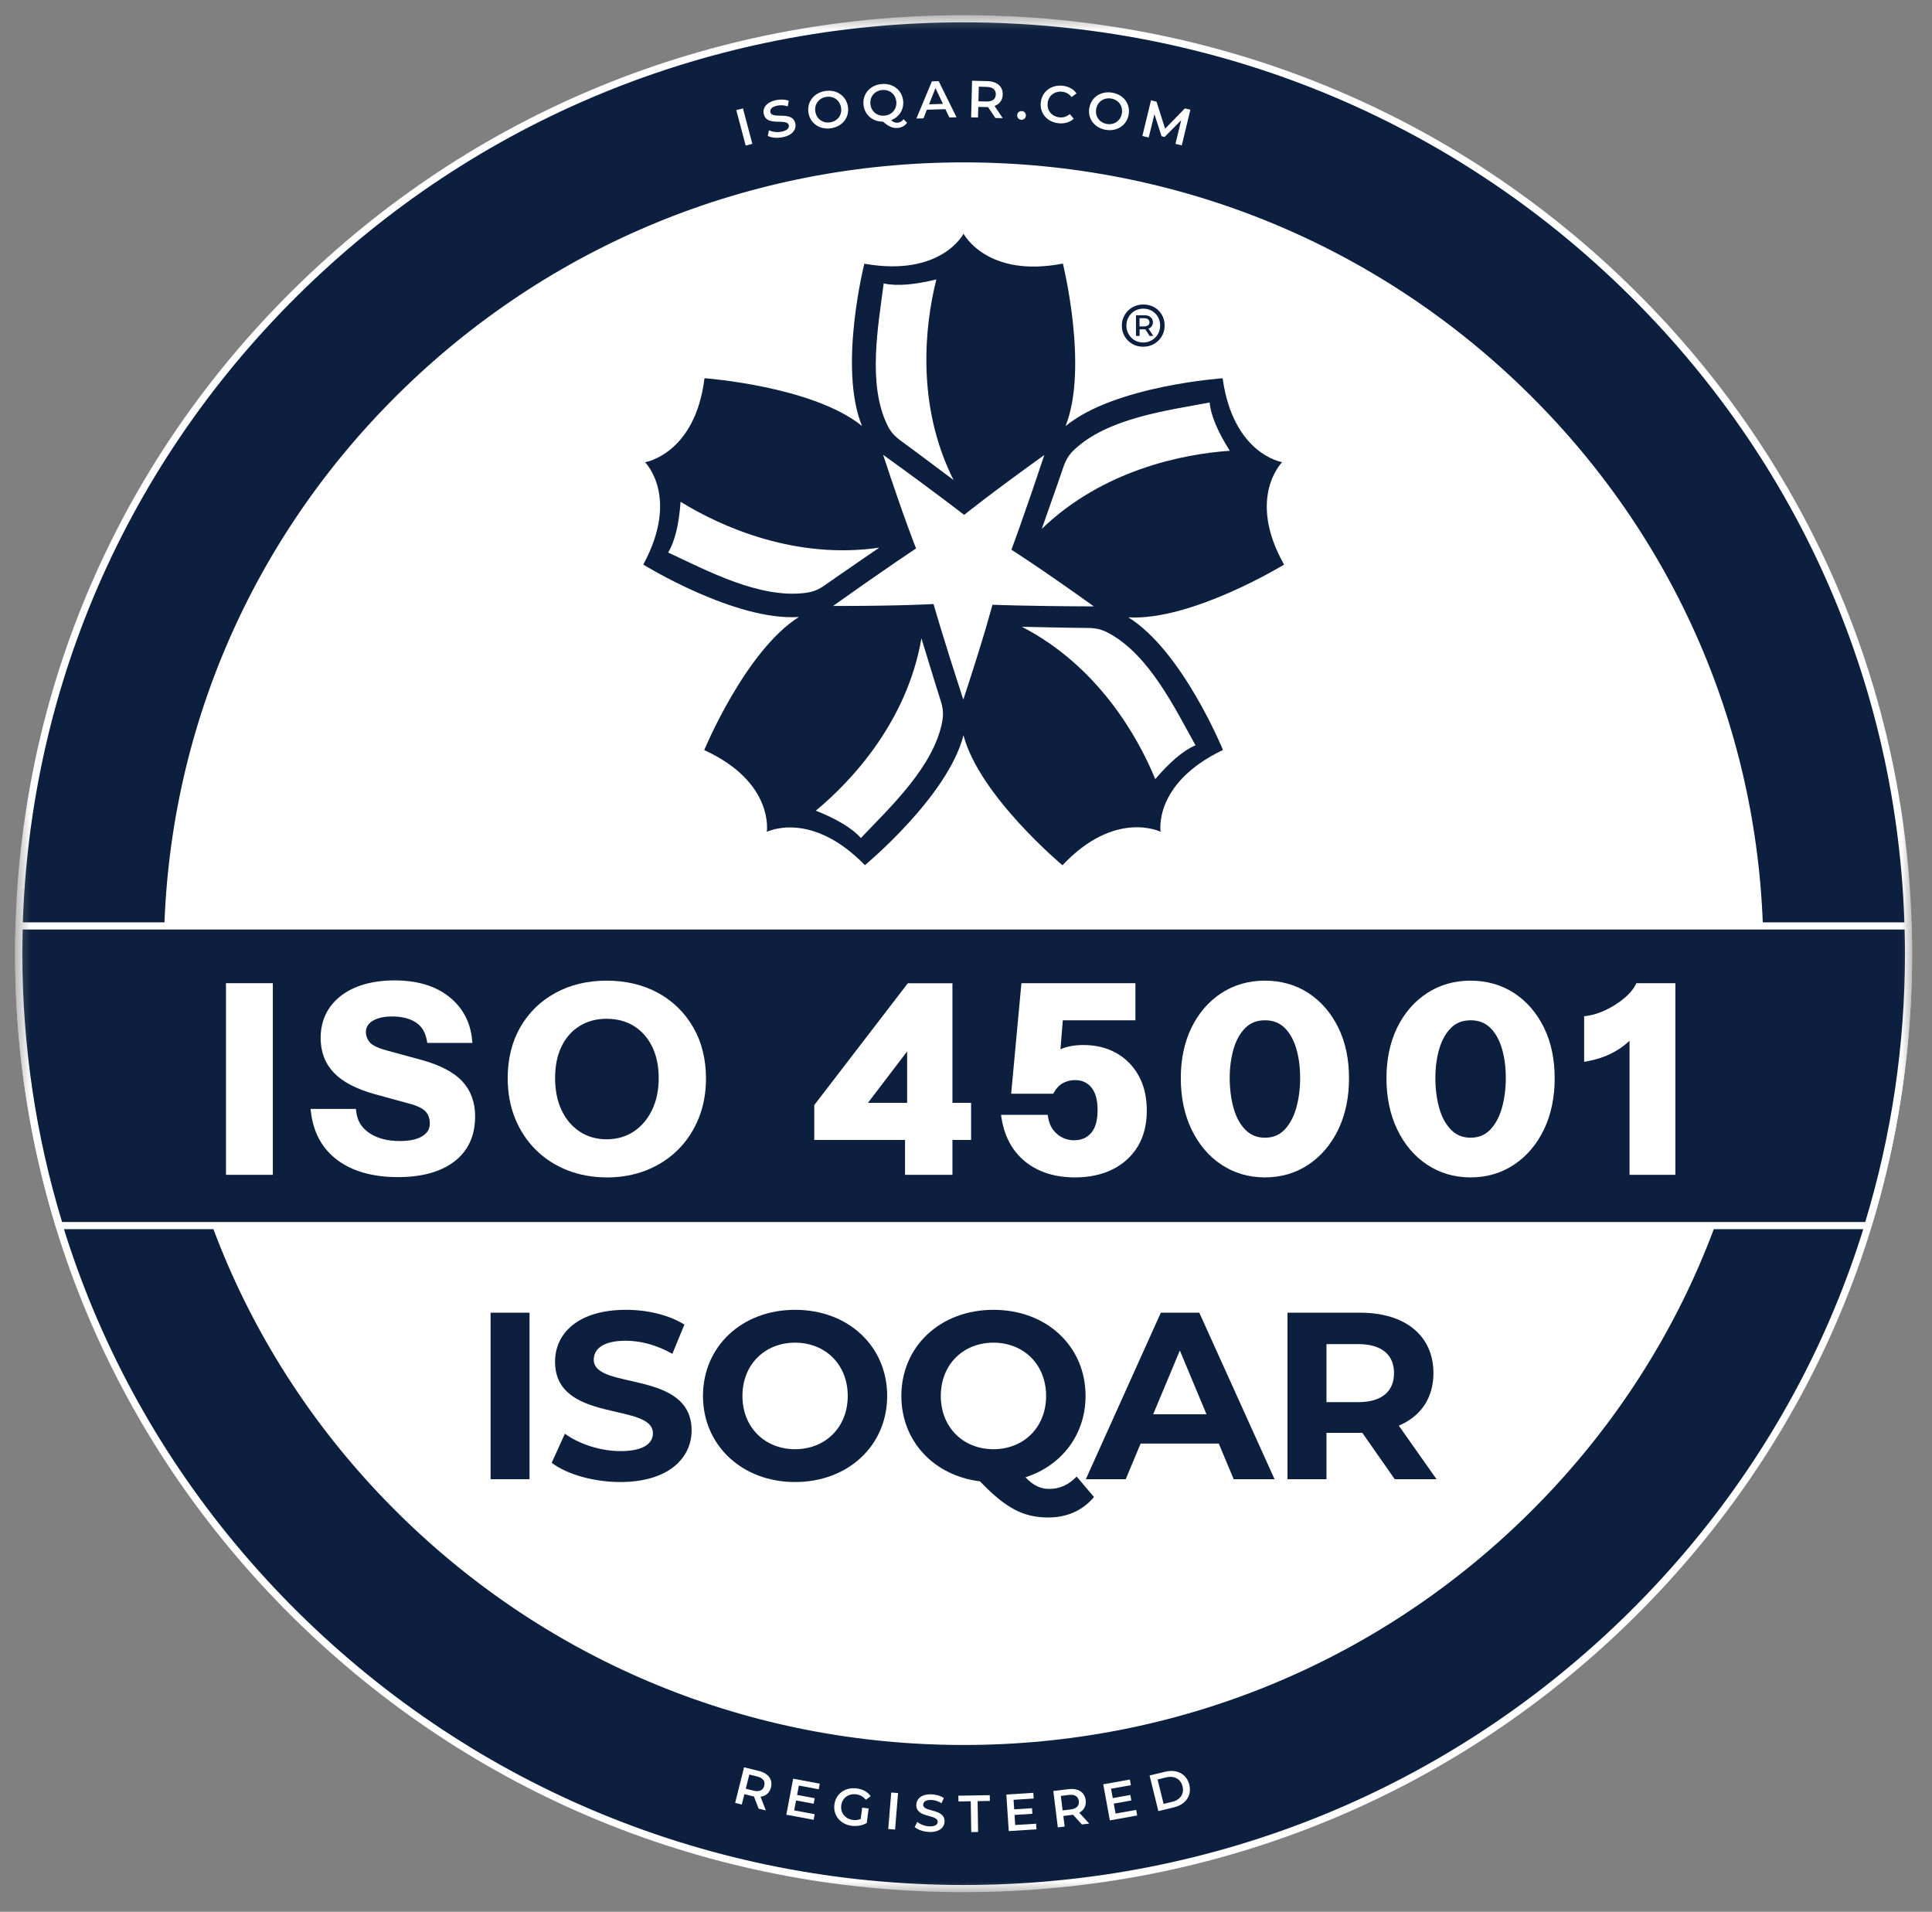
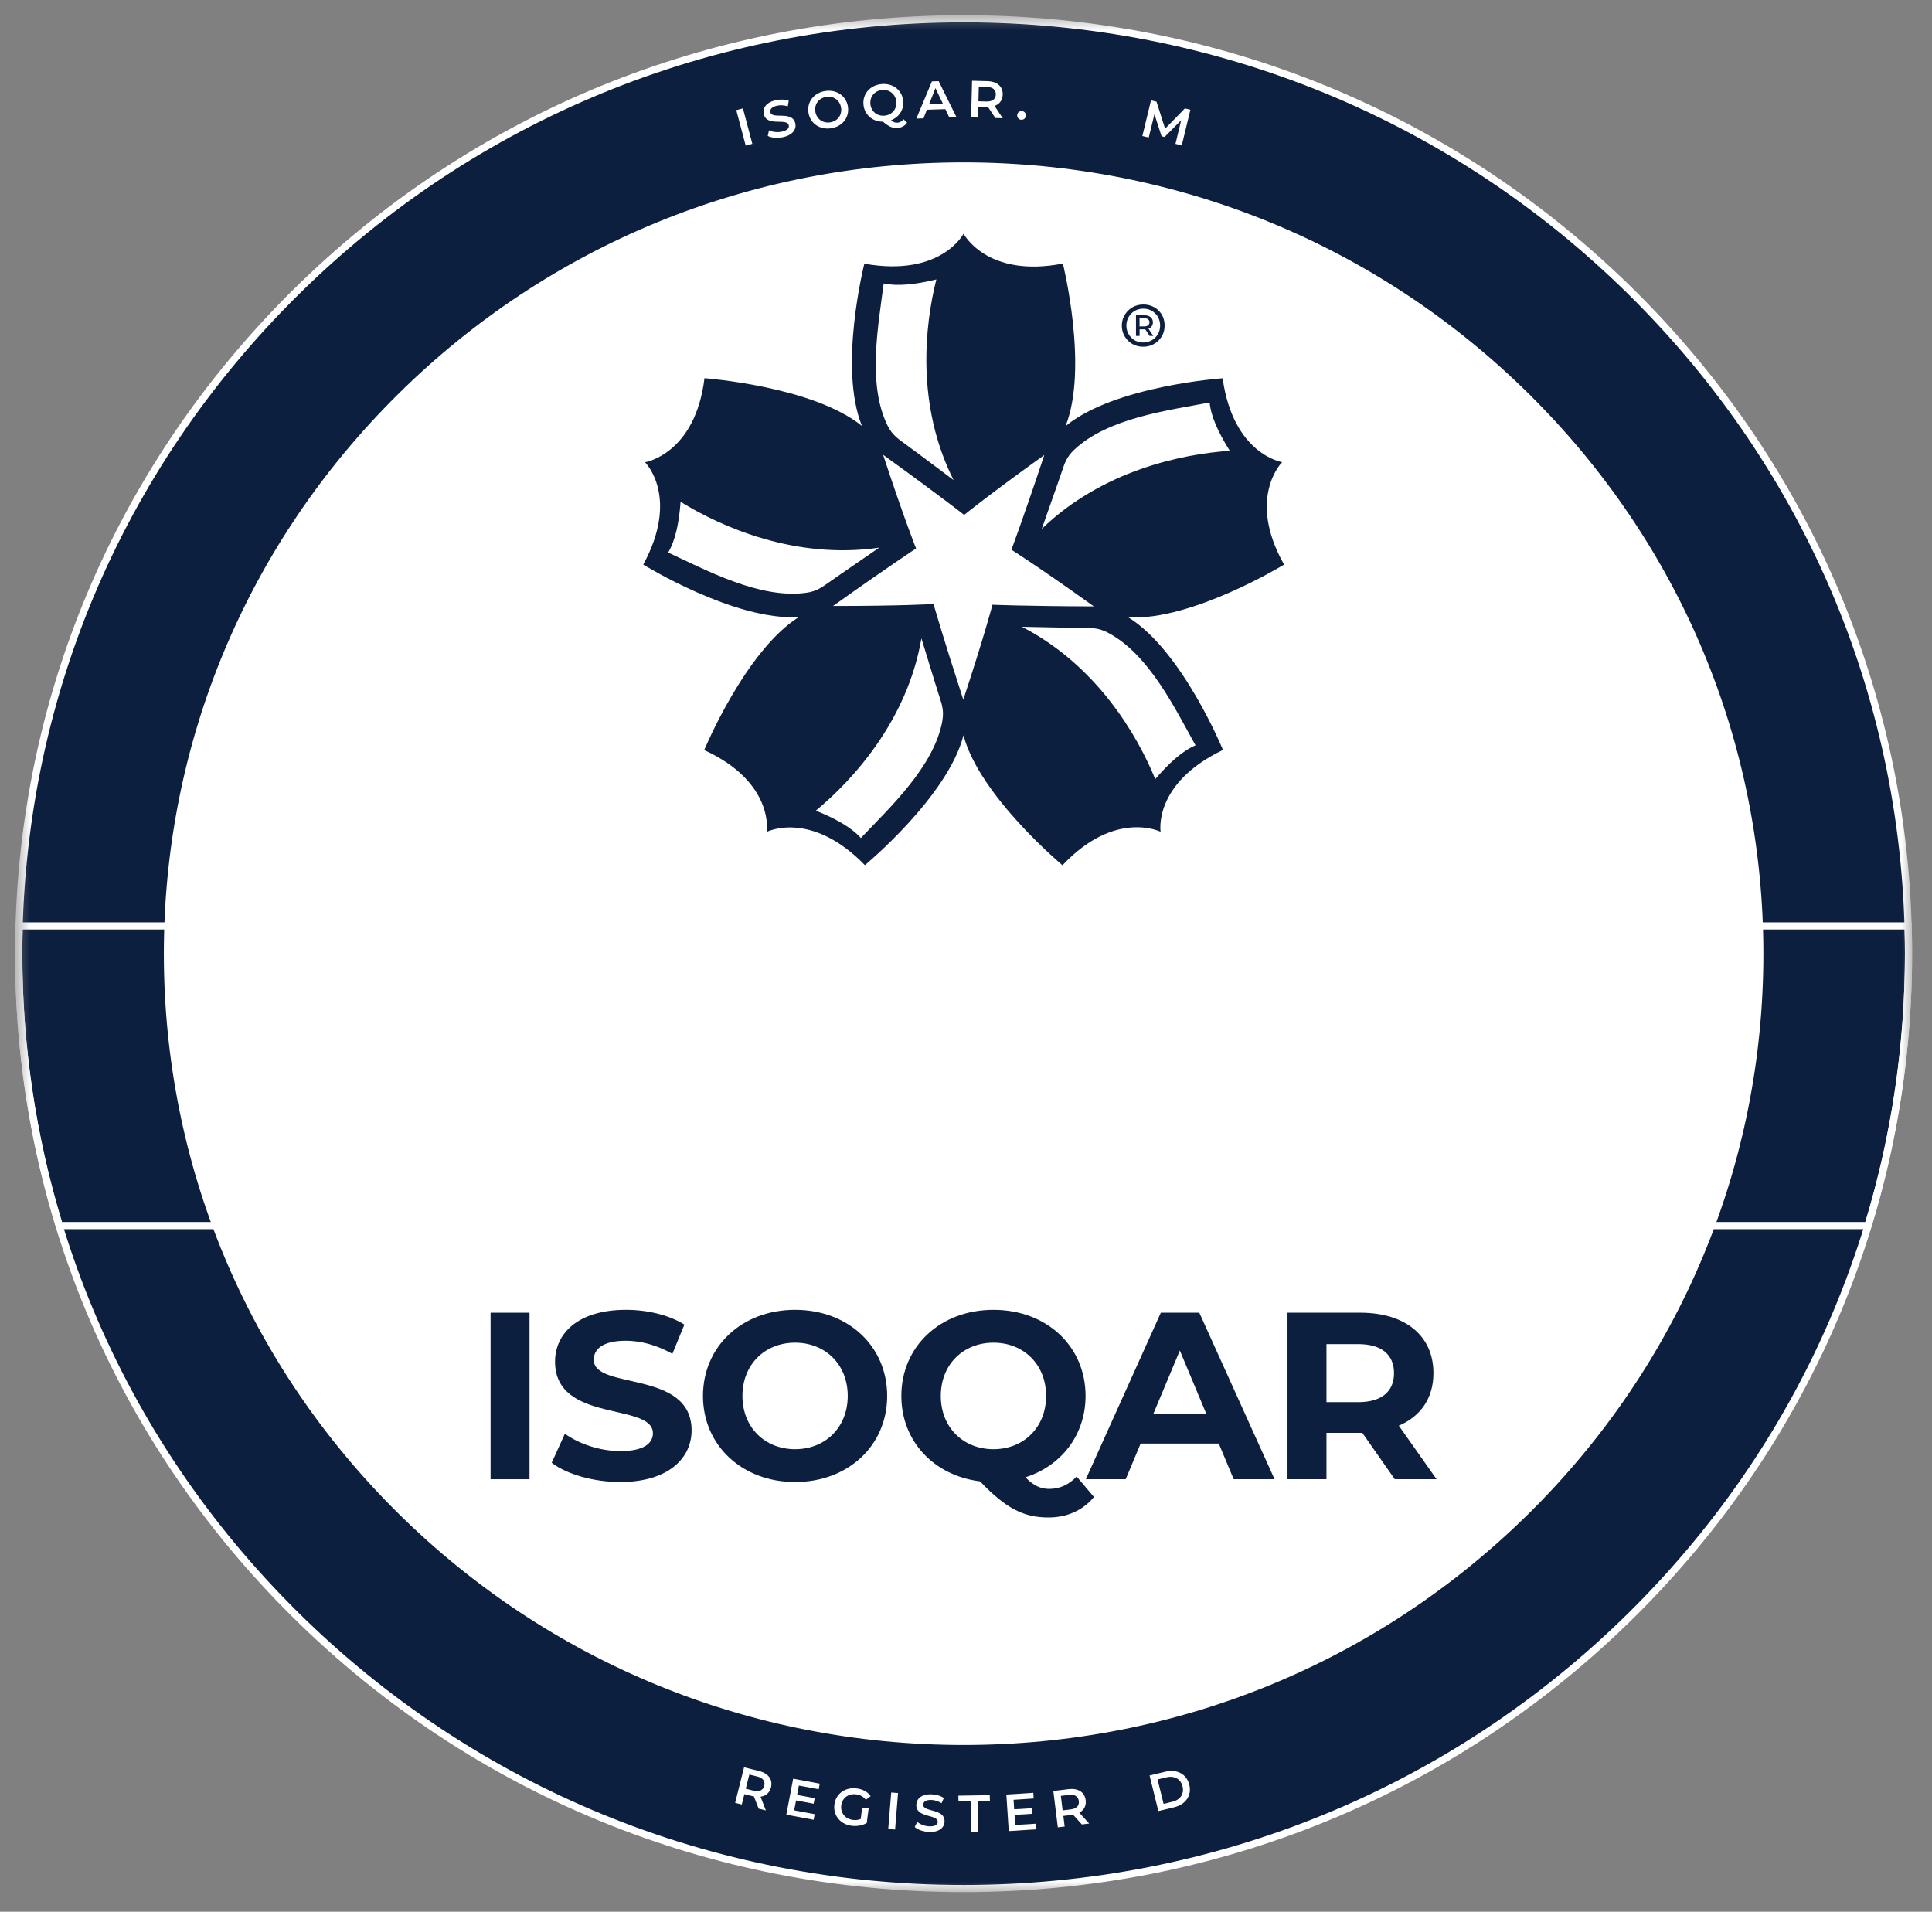
<svg xmlns="http://www.w3.org/2000/svg" width="95" height="94" viewBox="0 0 95 94" fill="none">
  <rect x="0" y="0" width="95" height="94" fill="#808080" stroke="none" />
  <mask id="mask0_15702_3594" style="mask-type:luminance" maskUnits="userSpaceOnUse" x="0" y="0" width="95" height="94">
    <path d="M94.023 0.746H0.741V93.036H94.023V0.746Z" fill="white" />
  </mask>
  <g mask="url(#mask0_15702_3594)">
    <path d="M47.384 92.86C73.045 92.86 93.847 72.279 93.847 46.891C93.847 21.503 73.045 0.922 47.384 0.922C21.723 0.922 0.92 21.503 0.92 46.891C0.92 72.279 21.723 92.86 47.384 92.86Z" fill="#0C1F3F" />
    <path d="M47.382 93.036C34.924 93.036 23.212 88.237 14.402 79.521C5.592 70.806 0.741 59.217 0.741 46.891C0.741 34.566 5.592 22.978 14.402 14.262C23.212 5.545 34.924 0.746 47.382 0.746C59.84 0.746 71.552 5.545 80.363 14.262C89.173 22.978 94.023 34.566 94.023 46.891C94.023 59.217 89.173 70.804 80.363 79.521C71.552 88.237 59.84 93.036 47.382 93.036ZM47.382 1.098C35.019 1.098 23.395 5.862 14.653 14.512C5.912 23.159 1.097 34.659 1.097 46.891C1.097 59.123 5.912 70.623 14.653 79.272C23.395 87.922 35.019 92.684 47.382 92.684C59.746 92.684 71.369 87.92 80.112 79.272C88.854 70.625 93.669 59.123 93.669 46.891C93.669 34.659 88.854 23.159 80.112 14.51C71.369 5.862 59.746 1.098 47.382 1.098Z" fill="white" />
    <path d="M47.384 85.623C69.005 85.623 86.532 68.282 86.532 46.892C86.532 25.501 69.005 8.16 47.384 8.16C25.763 8.16 8.236 25.501 8.236 46.892C8.236 68.282 25.763 85.623 47.384 85.623Z" fill="white" />
    <path d="M47.383 85.8C36.879 85.8 27.003 81.752 19.575 74.404C12.148 67.055 8.057 57.284 8.057 46.892C8.057 36.499 12.148 26.729 19.575 19.38C27.003 12.032 36.879 7.984 47.383 7.984C57.887 7.984 67.763 12.032 75.19 19.38C82.617 26.729 86.709 36.499 86.709 46.892C86.709 57.284 82.617 67.055 75.19 74.404C67.763 81.752 57.887 85.8 47.383 85.8ZM47.383 8.336C36.973 8.336 27.188 12.347 19.826 19.628C12.466 26.91 8.413 36.593 8.413 46.892C8.413 57.191 12.466 66.872 19.826 74.155C27.186 81.437 36.973 85.448 47.383 85.448C57.792 85.448 67.578 81.437 74.939 74.155C82.301 66.874 86.353 57.191 86.353 46.892C86.353 36.593 82.299 26.912 74.939 19.628C67.579 12.347 57.792 8.336 47.383 8.336Z" fill="white" />
    <path d="M56.807 38.31C55.928 36.161 53.942 32.724 50.248 30.819C51.024 30.83 52.104 30.865 53.542 30.877C53.595 30.877 53.65 30.881 53.704 30.884C53.834 30.897 53.967 30.913 54.129 30.962C54.252 30.999 54.367 31.05 54.48 31.11C56.506 32.177 57.779 34.844 58.786 36.647C58.152 36.916 57.492 37.506 56.805 38.31M47.369 34.404C47.365 34.391 47.362 34.381 47.356 34.368C46.31 31.15 45.904 29.7 45.904 29.7C45.904 29.7 44.363 29.796 40.963 29.796C40.974 29.789 40.984 29.782 40.993 29.775C43.771 27.798 45.045 26.969 45.045 26.969C45.045 26.969 44.475 25.552 43.424 22.362C43.434 22.369 43.443 22.376 43.454 22.383C46.218 24.379 47.41 25.318 47.41 25.318C47.41 25.318 48.6 24.346 51.349 22.374C51.346 22.386 51.342 22.397 51.339 22.409C50.269 25.62 49.732 27.029 49.732 27.029C49.732 27.029 51.036 27.846 53.787 29.816H53.75C50.325 29.803 48.801 29.735 48.801 29.735C48.801 29.735 48.419 31.212 47.367 34.402M46.337 35.451C45.933 37.684 43.758 39.701 42.331 41.205C41.876 40.694 41.103 40.256 40.116 39.859C41.917 38.37 44.612 35.444 45.308 31.388C45.538 32.12 45.839 33.145 46.269 34.499C46.285 34.55 46.299 34.601 46.312 34.652C46.34 34.777 46.365 34.909 46.369 35.074C46.371 35.199 46.358 35.326 46.335 35.449M32.854 27.168C33.205 26.582 33.389 25.723 33.466 24.673C35.457 25.904 39.111 27.529 43.233 26.928C42.598 27.37 41.705 27.969 40.532 28.793C40.489 28.825 40.443 28.853 40.397 28.881C40.285 28.946 40.167 29.011 40.007 29.064C39.886 29.105 39.762 29.131 39.635 29.148C37.359 29.46 34.742 28.041 32.854 27.168ZM43.45 13.936C44.123 14.084 45.009 13.992 46.043 13.739C45.474 15.989 45.036 19.92 46.888 23.603C46.266 23.143 45.413 22.488 44.258 21.645C44.216 21.613 44.173 21.58 44.132 21.545C44.034 21.46 43.936 21.369 43.835 21.237C43.758 21.136 43.694 21.027 43.639 20.915C42.636 18.876 43.194 15.98 43.452 13.938M52.561 22.407C52.634 22.303 52.72 22.21 52.812 22.122C54.467 20.55 57.43 20.179 59.48 19.791C59.544 20.469 59.907 21.27 60.471 22.165C58.127 22.325 54.204 23.128 51.225 26.006C51.474 25.281 51.842 24.277 52.3 22.932C52.318 22.883 52.335 22.832 52.357 22.782C52.408 22.665 52.465 22.545 52.563 22.407H52.561ZM55.478 30.354C58.597 30.539 63.14 27.761 63.14 27.761C61.284 24.471 63.046 22.723 63.046 22.723C63.046 22.723 60.642 22.353 60.119 18.599C60.119 18.599 54.805 18.964 52.394 20.953C53.536 18.084 52.264 12.96 52.264 12.96C48.52 13.686 47.38 11.492 47.38 11.492C47.38 11.492 46.28 13.635 42.502 12.966C42.502 12.966 41.21 18.064 42.385 20.945C39.972 18.985 34.641 18.596 34.641 18.596C34.183 22.335 31.717 22.728 31.717 22.728C31.717 22.728 33.441 24.422 31.63 27.761C31.63 27.761 36.144 30.55 39.283 30.337C36.65 31.997 34.628 36.881 34.628 36.881C38.089 38.465 37.705 40.902 37.705 40.902C37.705 40.902 39.87 39.807 42.529 42.539C42.529 42.539 46.609 39.162 47.376 36.154C48.163 39.138 52.243 42.544 52.243 42.544C54.839 39.786 57.069 40.898 57.069 40.898C57.069 40.898 56.683 38.527 60.136 36.875C60.136 36.875 58.143 32.001 55.48 30.353L55.478 30.354Z" fill="#0C1F3F" />
    <path d="M56.982 16.332C56.943 16.434 56.882 16.522 56.807 16.598C56.729 16.673 56.642 16.733 56.542 16.775C56.439 16.818 56.33 16.84 56.213 16.84C56.096 16.84 55.987 16.82 55.887 16.777C55.784 16.735 55.7 16.675 55.626 16.599C55.551 16.524 55.494 16.436 55.451 16.335C55.409 16.235 55.387 16.126 55.387 16.008C55.387 15.89 55.409 15.783 55.451 15.682C55.494 15.582 55.551 15.494 55.626 15.418C55.7 15.342 55.786 15.283 55.887 15.24C55.99 15.198 56.099 15.177 56.22 15.177C56.341 15.177 56.446 15.198 56.549 15.24C56.649 15.283 56.733 15.341 56.807 15.415C56.882 15.489 56.943 15.575 56.982 15.677C57.024 15.777 57.046 15.886 57.046 16.004C57.046 16.122 57.024 16.231 56.982 16.332ZM57.19 15.596C57.136 15.471 57.062 15.362 56.971 15.268C56.875 15.175 56.766 15.101 56.635 15.05C56.507 14.999 56.37 14.973 56.22 14.973C56.071 14.973 55.934 14.999 55.802 15.052C55.674 15.105 55.565 15.179 55.469 15.274C55.373 15.369 55.298 15.48 55.245 15.605C55.188 15.73 55.163 15.865 55.163 16.01C55.163 16.154 55.188 16.29 55.241 16.416C55.295 16.541 55.37 16.652 55.464 16.747C55.56 16.842 55.669 16.916 55.797 16.969C55.925 17.022 56.062 17.048 56.211 17.048C56.361 17.048 56.498 17.022 56.626 16.969C56.754 16.916 56.868 16.842 56.962 16.747C57.058 16.652 57.131 16.541 57.188 16.415C57.242 16.288 57.266 16.15 57.266 16.004C57.266 15.858 57.242 15.721 57.188 15.598" fill="#0C1F3F" />
    <path d="M56.259 16.049H56.033V15.645H56.259C56.341 15.645 56.405 15.662 56.451 15.697C56.497 15.732 56.522 15.782 56.522 15.847C56.522 15.912 56.497 15.961 56.451 15.997C56.405 16.032 56.341 16.049 56.259 16.049ZM56.577 16.101C56.652 16.039 56.691 15.954 56.691 15.847C56.691 15.74 56.652 15.657 56.577 15.595C56.502 15.532 56.403 15.502 56.273 15.502H55.858V16.518H56.036V16.192H56.273C56.287 16.192 56.298 16.189 56.312 16.187L56.529 16.518H56.709L56.472 16.157C56.511 16.143 56.551 16.127 56.579 16.101" fill="#0C1F3F" />
    <path d="M26.038 64.545H24.123V72.733H26.038V64.545Z" fill="#0C1F3F" />
    <path d="M27.128 71.924L27.777 70.496C28.475 71 29.516 71.35 30.509 71.35C31.644 71.35 32.105 70.975 32.105 70.474C32.105 68.942 27.293 69.995 27.293 66.953C27.293 65.56 28.429 64.403 30.781 64.403C31.822 64.403 32.886 64.65 33.653 65.129L33.062 66.567C32.294 66.134 31.502 65.923 30.769 65.923C29.633 65.923 29.196 66.343 29.196 66.859C29.196 68.368 34.007 67.328 34.007 70.333C34.007 71.701 32.861 72.871 30.496 72.871C29.185 72.871 27.859 72.486 27.128 71.924Z" fill="#0C1F3F" />
    <path d="M34.567 68.637C34.567 66.204 36.482 64.403 39.096 64.403C41.71 64.403 43.624 66.192 43.624 68.637C43.624 71.083 41.697 72.871 39.096 72.871C36.494 72.871 34.567 71.07 34.567 68.637ZM41.685 68.637C41.685 67.081 40.573 66.018 39.096 66.018C37.619 66.018 36.507 67.083 36.507 68.637C36.507 70.192 37.619 71.257 39.096 71.257C40.573 71.257 41.685 70.192 41.685 68.637Z" fill="#0C1F3F" />
    <path d="M53.791 73.609C53.247 74.264 52.468 74.614 51.557 74.614C50.327 74.614 49.464 74.169 48.188 72.837C45.917 72.556 44.321 70.859 44.321 68.637C44.321 66.204 46.236 64.403 48.85 64.403C51.464 64.403 53.379 66.192 53.379 68.637C53.379 70.556 52.185 72.076 50.423 72.637C50.825 73.058 51.179 73.209 51.594 73.209C52.103 73.209 52.551 73.01 52.941 72.6L53.791 73.605V73.609ZM48.85 71.257C50.327 71.257 51.439 70.192 51.439 68.637C51.439 67.083 50.327 66.018 48.85 66.018C47.373 66.018 46.261 67.083 46.261 68.637C46.261 70.192 47.373 71.257 48.85 71.257Z" fill="#0C1F3F" />
    <path d="M59.929 70.978H56.087L55.354 72.733H53.392L57.08 64.545H58.972L62.673 72.733H60.663L59.929 70.978ZM59.326 69.54L58.015 66.404L56.703 69.54H59.328H59.326Z" fill="#0C1F3F" />
    <path d="M68.583 72.733L66.987 70.451H65.225V72.733H63.309V64.545H66.891C69.101 64.545 70.485 65.68 70.485 67.515C70.485 68.744 69.859 69.643 68.782 70.099L70.638 72.732H68.581L68.583 72.733ZM66.786 66.089H65.225V68.943H66.786C67.957 68.943 68.547 68.404 68.547 67.515C68.547 66.626 67.957 66.089 66.786 66.089Z" fill="#0C1F3F" />
-     <path d="M93.847 46.891C93.847 46.435 93.838 45.981 93.826 45.526H0.942C0.928 45.981 0.92 46.435 0.92 46.891C0.92 51.542 1.622 56.03 2.919 60.262H91.849C93.147 56.031 93.847 51.542 93.847 46.891Z" fill="#0C1F3F" />
    <path d="M91.981 60.438H2.787L2.748 60.313C1.417 55.974 0.741 51.458 0.741 46.891C0.741 46.475 0.748 46.028 0.762 45.521L0.768 45.351H93.997L94.002 45.521C94.016 46.027 94.023 46.474 94.023 46.891C94.023 51.456 93.349 55.972 92.016 60.313L91.977 60.438H91.981ZM3.052 60.086H91.717C93.012 55.817 93.671 51.379 93.671 46.891C93.671 46.525 93.665 46.136 93.653 45.703H1.116C1.106 46.136 1.099 46.527 1.099 46.891C1.099 51.379 1.755 55.817 3.052 60.086Z" fill="white" />
    <path d="M36.204 5.415L36.532 5.33L36.994 7.073L36.667 7.157L36.204 5.415Z" fill="white" />
    <path d="M37.753 6.684L37.812 6.406C37.979 6.489 38.223 6.521 38.442 6.473C38.72 6.413 38.814 6.29 38.785 6.16C38.702 5.779 37.7 6.256 37.556 5.603C37.493 5.32 37.668 5.029 38.157 4.924C38.371 4.878 38.606 4.885 38.784 4.952L38.736 5.228C38.554 5.17 38.369 5.161 38.214 5.195C37.94 5.255 37.851 5.383 37.88 5.517C37.962 5.892 38.963 5.42 39.106 6.066C39.168 6.348 38.99 6.638 38.502 6.744C38.225 6.804 37.929 6.778 37.755 6.684H37.753Z" fill="white" />
    <path d="M39.754 5.542C39.67 5.015 40.019 4.561 40.578 4.475C41.136 4.389 41.608 4.711 41.693 5.239C41.777 5.769 41.428 6.22 40.869 6.306C40.31 6.392 39.837 6.068 39.754 5.542ZM41.357 5.292C41.298 4.927 40.987 4.707 40.626 4.764C40.264 4.82 40.035 5.124 40.092 5.487C40.149 5.85 40.462 6.072 40.823 6.015C41.186 5.959 41.414 5.654 41.357 5.292Z" fill="white" />
    <path d="M44.603 6.035C44.496 6.185 44.34 6.273 44.15 6.29C43.904 6.313 43.71 6.234 43.418 5.982C42.906 5.986 42.505 5.641 42.459 5.144C42.409 4.614 42.788 4.183 43.349 4.132C43.911 4.081 44.361 4.433 44.411 4.965C44.452 5.398 44.208 5.76 43.815 5.91C43.929 6.01 44.027 6.044 44.132 6.033C44.251 6.023 44.35 5.965 44.429 5.861L44.601 6.031L44.603 6.035ZM43.495 5.686C43.859 5.653 44.107 5.364 44.073 4.998C44.039 4.632 43.742 4.392 43.377 4.426C43.012 4.459 42.765 4.748 42.799 5.114C42.833 5.48 43.13 5.72 43.495 5.686Z" fill="white" />
    <path d="M46.487 5.367L45.575 5.395L45.41 5.818L45.061 5.828L45.823 4.001L46.156 3.99L47.035 5.767L46.681 5.777L46.485 5.365L46.487 5.367ZM46.367 5.108L45.999 4.332L45.684 5.129L46.367 5.108Z" fill="white" />
    <path d="M48.944 5.802L48.585 5.265C48.562 5.267 48.539 5.265 48.516 5.265L48.105 5.255L48.09 5.78L47.752 5.771L47.798 3.97L48.548 3.989C49.026 4.001 49.316 4.25 49.306 4.649C49.298 4.922 49.153 5.119 48.903 5.209L49.307 5.811L48.943 5.802H48.944ZM48.524 4.273L48.129 4.262L48.112 4.98L48.507 4.991C48.804 4.998 48.96 4.868 48.966 4.642C48.971 4.417 48.822 4.281 48.524 4.274V4.273Z" fill="white" />
    <path d="M50.017 5.661C50.026 5.533 50.128 5.455 50.245 5.462C50.363 5.469 50.452 5.561 50.444 5.689C50.436 5.813 50.334 5.895 50.217 5.888C50.099 5.881 50.01 5.785 50.017 5.661Z" fill="white" />
-     <path d="M51.178 5.035C51.237 4.5 51.692 4.158 52.249 4.216C52.545 4.248 52.787 4.38 52.932 4.593L52.692 4.773C52.575 4.618 52.42 4.532 52.231 4.51C51.856 4.47 51.555 4.702 51.516 5.07C51.475 5.438 51.719 5.729 52.094 5.769C52.283 5.79 52.454 5.737 52.602 5.609L52.797 5.838C52.609 6.014 52.343 6.091 52.045 6.06C51.491 6 51.119 5.57 51.178 5.035Z" fill="white" />
-     <path d="M53.565 5.308C53.654 4.783 54.132 4.463 54.687 4.556C55.244 4.649 55.59 5.104 55.499 5.632C55.408 6.16 54.931 6.477 54.374 6.384C53.817 6.29 53.474 5.833 53.563 5.308H53.565ZM55.164 5.575C55.227 5.213 55.002 4.906 54.639 4.845C54.278 4.785 53.963 5 53.901 5.364C53.839 5.727 54.063 6.033 54.426 6.095C54.787 6.155 55.102 5.94 55.164 5.575Z" fill="white" />
    <path d="M57.8 7.074L58.08 5.912L57.265 6.735L57.117 6.699L56.765 5.615L56.485 6.761L56.172 6.687L56.597 4.934L56.868 4.999L57.29 6.328L58.263 5.33L58.533 5.395L58.11 7.148L57.798 7.074H57.8Z" fill="white" />
    <path d="M37.305 88.932L37.071 88.331C37.048 88.328 37.025 88.323 37.002 88.317L36.603 88.218L36.475 88.727L36.148 88.646L36.587 86.898L37.315 87.077C37.78 87.192 38.009 87.497 37.911 87.884C37.846 88.148 37.66 88.31 37.397 88.343L37.659 89.018L37.305 88.932ZM37.23 87.349L36.846 87.253L36.671 87.951L37.055 88.046C37.344 88.117 37.525 88.023 37.58 87.803C37.636 87.583 37.518 87.419 37.232 87.349H37.23Z" fill="white" />
    <path d="M40.06 89.202L40.008 89.478L38.665 89.229L39.001 87.458L40.309 87.701L40.258 87.977L39.282 87.796L39.195 88.257L40.06 88.417L40.008 88.688L39.144 88.528L39.051 89.016L40.062 89.204L40.06 89.202Z" fill="white" />
    <path d="M42.396 88.88L42.713 88.921L42.62 89.634C42.412 89.761 42.14 89.805 41.883 89.774C41.323 89.703 40.96 89.265 41.028 88.731C41.097 88.198 41.56 87.863 42.124 87.936C42.426 87.974 42.666 88.105 42.812 88.317L42.574 88.495C42.449 88.337 42.296 88.252 42.102 88.227C41.718 88.178 41.414 88.403 41.366 88.773C41.319 89.136 41.556 89.435 41.939 89.485C42.069 89.5 42.199 89.492 42.323 89.439L42.394 88.883L42.396 88.88Z" fill="white" />
    <path d="M43.823 88.137L44.159 88.163L44.013 89.958L43.677 89.932L43.823 88.137Z" fill="white" />
    <path d="M44.977 89.836L45.104 89.581C45.244 89.702 45.474 89.793 45.696 89.801C45.979 89.811 46.104 89.715 46.109 89.581C46.123 89.192 45.032 89.407 45.057 88.737C45.068 88.447 45.312 88.207 45.812 88.227C46.031 88.236 46.257 88.3 46.411 88.408L46.296 88.663C46.136 88.561 45.958 88.508 45.799 88.503C45.518 88.493 45.399 88.597 45.395 88.734C45.381 89.118 46.47 88.908 46.445 89.568C46.435 89.857 46.189 90.094 45.689 90.077C45.406 90.067 45.125 89.968 44.979 89.834L44.977 89.836Z" fill="white" />
    <path d="M47.733 88.566L47.13 88.577L47.124 88.293L48.669 88.267L48.674 88.551L48.071 88.561L48.096 90.078L47.758 90.083L47.733 88.566Z" fill="white" />
    <path d="M50.947 89.667L50.965 89.946L49.602 90.034L49.484 88.237L50.81 88.152L50.828 88.432L49.839 88.496L49.869 88.964L50.746 88.908L50.764 89.182L49.887 89.239L49.919 89.735L50.944 89.67L50.947 89.667Z" fill="white" />
    <path d="M53.198 89.708L52.764 89.23C52.741 89.235 52.717 89.238 52.694 89.24L52.287 89.29L52.351 89.811L52.015 89.851L51.794 88.063L52.538 87.973C53.013 87.914 53.337 88.12 53.385 88.516C53.419 88.788 53.303 89.004 53.07 89.128L53.557 89.664L53.196 89.708H53.198ZM52.557 88.256L52.164 88.303L52.251 89.017L52.645 88.969C52.938 88.934 53.075 88.783 53.047 88.557C53.018 88.332 52.851 88.221 52.556 88.256H52.557Z" fill="white" />
-     <path d="M55.867 88.991L55.917 89.267L54.573 89.506L54.249 87.733L55.557 87.499L55.607 87.776L54.632 87.95L54.716 88.411L55.581 88.257L55.63 88.527L54.766 88.683L54.855 89.172L55.865 88.992L55.867 88.991Z" fill="white" />
    <path d="M56.525 87.3L57.3 87.114C57.873 86.974 58.351 87.231 58.481 87.756C58.611 88.281 58.305 88.727 57.732 88.864L56.958 89.05L56.527 87.3H56.525ZM57.646 88.592C58.041 88.497 58.237 88.198 58.148 87.836C58.059 87.473 57.744 87.297 57.351 87.392L56.92 87.496L57.216 88.696L57.646 88.592Z" fill="white" />
    <path d="M11.28 57.598V48.512H13.245V57.598H11.28Z" fill="white" />
    <path d="M13.416 57.765H11.112V48.343H13.416V57.765ZM11.452 57.429H13.076V48.679H11.452V57.429Z" fill="white" />
    <path d="M19.569 57.711C18.379 57.711 17.427 57.449 16.711 56.922C15.998 56.398 15.58 55.655 15.462 54.695H17.35C17.409 55.183 17.647 55.568 18.064 55.85C18.48 56.132 19.012 56.273 19.658 56.273C20.185 56.273 20.59 56.179 20.877 55.994C21.162 55.809 21.304 55.561 21.304 55.25C21.304 54.956 21.219 54.718 21.05 54.537C20.879 54.355 20.587 54.211 20.169 54.102L18.459 53.635C17.583 53.392 16.943 53.056 16.539 52.632C16.135 52.208 15.934 51.674 15.934 51.035C15.934 50.487 16.076 50.016 16.361 49.616C16.645 49.216 17.048 48.91 17.566 48.695C18.083 48.48 18.692 48.373 19.389 48.373C20.461 48.373 21.315 48.623 21.953 49.125C22.592 49.627 22.952 50.288 23.037 51.112H21.149C21.064 50.667 20.857 50.338 20.53 50.128C20.203 49.919 19.784 49.813 19.274 49.813C18.831 49.813 18.478 49.898 18.215 50.065C17.952 50.234 17.82 50.461 17.82 50.746C17.82 50.965 17.893 51.165 18.037 51.345C18.181 51.526 18.484 51.679 18.943 51.806L20.651 52.273C21.551 52.517 22.201 52.852 22.596 53.276C22.991 53.7 23.189 54.237 23.189 54.885C23.189 55.794 22.87 56.493 22.231 56.98C21.594 57.468 20.704 57.713 19.566 57.713L19.569 57.711Z" fill="white" />
    <path d="M19.571 57.878C18.348 57.878 17.354 57.602 16.611 57.056C15.862 56.505 15.419 55.716 15.295 54.715L15.271 54.526H17.501L17.519 54.674C17.572 55.116 17.782 55.454 18.161 55.711C18.547 55.972 19.051 56.104 19.66 56.104C20.151 56.104 20.53 56.019 20.784 55.854C21.021 55.701 21.135 55.503 21.135 55.25C21.135 54.996 21.065 54.801 20.925 54.651C20.777 54.495 20.508 54.364 20.126 54.264L18.416 53.796C17.514 53.544 16.841 53.192 16.418 52.746C15.985 52.292 15.766 51.717 15.766 51.035C15.766 50.456 15.921 49.945 16.225 49.519C16.528 49.095 16.957 48.766 17.503 48.541C18.04 48.319 18.676 48.206 19.393 48.206C20.498 48.206 21.396 48.47 22.062 48.993C22.735 49.521 23.121 50.227 23.21 51.095L23.229 51.28H21.012L20.985 51.143C20.909 50.739 20.731 50.454 20.441 50.268C20.144 50.076 19.75 49.979 19.277 49.979C18.869 49.979 18.546 50.055 18.311 50.204C18.097 50.34 17.992 50.518 17.992 50.745C17.992 50.926 18.051 51.088 18.172 51.239C18.256 51.343 18.464 51.498 18.991 51.643L20.699 52.109C21.626 52.361 22.308 52.715 22.724 53.16C23.147 53.614 23.363 54.195 23.363 54.884C23.363 55.843 23.019 56.593 22.34 57.111C21.674 57.62 20.743 57.878 19.571 57.878ZM15.659 54.863C15.802 55.681 16.19 56.327 16.814 56.787C17.496 57.288 18.423 57.542 19.571 57.542C20.718 57.542 21.528 57.308 22.133 56.845C22.733 56.387 23.025 55.745 23.025 54.884C23.025 54.275 22.845 53.785 22.477 53.389C22.105 52.989 21.477 52.669 20.612 52.435L18.902 51.968C18.401 51.831 18.078 51.662 17.909 51.451C17.741 51.241 17.656 51.004 17.656 50.746C17.656 50.401 17.816 50.123 18.129 49.924C18.419 49.739 18.807 49.646 19.281 49.646C19.822 49.646 20.275 49.761 20.629 49.988C20.96 50.201 21.183 50.523 21.291 50.945H22.85C22.738 50.248 22.411 49.695 21.854 49.257C21.25 48.783 20.423 48.542 19.396 48.542C18.725 48.542 18.133 48.646 17.638 48.85C17.152 49.051 16.772 49.342 16.506 49.713C16.243 50.081 16.11 50.526 16.11 51.035C16.11 51.636 16.293 52.12 16.67 52.516C17.051 52.917 17.67 53.238 18.512 53.472L20.22 53.938C20.67 54.056 20.985 54.215 21.179 54.421C21.379 54.634 21.48 54.912 21.48 55.248C21.48 55.618 21.311 55.915 20.976 56.134C20.665 56.336 20.224 56.438 19.665 56.438C18.987 56.438 18.418 56.287 17.974 55.986C17.56 55.706 17.304 55.327 17.211 54.861H15.665L15.659 54.863Z" fill="white" />
    <path d="M29.839 57.722C29.159 57.722 28.531 57.608 27.958 57.381C27.383 57.154 26.887 56.831 26.465 56.416C26.043 55.999 25.716 55.504 25.483 54.927C25.25 54.351 25.132 53.714 25.132 53.015C25.132 52.089 25.332 51.279 25.732 50.585C26.132 49.892 26.686 49.351 27.396 48.964C28.106 48.577 28.915 48.383 29.826 48.383C30.738 48.383 31.57 48.577 32.275 48.964C32.981 49.351 33.535 49.893 33.939 50.592C34.343 51.291 34.544 52.103 34.544 53.027C34.544 53.717 34.426 54.351 34.193 54.927C33.96 55.502 33.633 55.999 33.211 56.416C32.789 56.833 32.293 57.154 31.718 57.381C31.143 57.608 30.517 57.722 29.837 57.722H29.839ZM29.826 56.184C30.362 56.184 30.834 56.05 31.243 55.781C31.651 55.511 31.973 55.14 32.206 54.664C32.439 54.189 32.556 53.636 32.556 53.004C32.556 52.372 32.441 51.839 32.211 51.376C31.982 50.913 31.663 50.555 31.254 50.303C30.846 50.052 30.369 49.925 29.825 49.925C29.28 49.925 28.818 50.052 28.408 50.303C28.001 50.555 27.684 50.911 27.458 51.37C27.232 51.83 27.12 52.374 27.12 53.004C27.12 53.634 27.236 54.201 27.465 54.677C27.695 55.152 28.013 55.522 28.422 55.788C28.83 56.053 29.298 56.185 29.825 56.185L29.826 56.184Z" fill="white" />
    <path d="M29.842 57.892C29.144 57.892 28.489 57.774 27.897 57.54C27.304 57.306 26.783 56.968 26.347 56.536C25.911 56.105 25.569 55.586 25.327 54.99C25.087 54.397 24.964 53.733 24.964 53.017C24.964 52.066 25.174 51.221 25.585 50.505C25.998 49.786 26.58 49.219 27.315 48.82C28.046 48.42 28.891 48.218 29.827 48.218C30.763 48.218 31.63 48.42 32.358 48.82C33.087 49.219 33.669 49.79 34.087 50.512C34.504 51.234 34.715 52.08 34.715 53.031C34.715 53.739 34.593 54.399 34.352 54.992C34.111 55.587 33.767 56.107 33.333 56.538C32.897 56.969 32.376 57.306 31.783 57.542C31.19 57.776 30.537 57.894 29.838 57.894L29.842 57.892ZM29.829 48.552C28.952 48.552 28.162 48.741 27.48 49.112C26.8 49.482 26.263 50.007 25.881 50.67C25.498 51.336 25.304 52.124 25.304 53.017C25.304 53.691 25.418 54.313 25.642 54.866C25.866 55.418 26.185 55.901 26.587 56.299C26.989 56.697 27.473 57.01 28.023 57.226C28.575 57.445 29.187 57.556 29.842 57.556C30.496 57.556 31.109 57.445 31.66 57.226C32.21 57.008 32.692 56.697 33.096 56.299C33.5 55.901 33.817 55.418 34.041 54.866C34.265 54.311 34.379 53.693 34.379 53.029C34.379 52.139 34.183 51.346 33.795 50.677C33.409 50.01 32.87 49.484 32.196 49.112C31.518 48.741 30.722 48.552 29.829 48.552ZM29.829 56.351C29.27 56.351 28.767 56.209 28.333 55.927C27.9 55.647 27.558 55.251 27.317 54.749C27.076 54.253 26.955 53.667 26.955 53.005C26.955 52.343 27.075 51.776 27.311 51.297C27.55 50.813 27.89 50.431 28.324 50.161C28.758 49.894 29.263 49.758 29.829 49.758C30.395 49.758 30.915 49.894 31.347 50.161C31.781 50.429 32.123 50.813 32.367 51.302C32.607 51.786 32.728 52.358 32.728 53.005C32.728 53.651 32.603 54.242 32.359 54.737C32.114 55.237 31.77 55.635 31.338 55.92C30.904 56.207 30.395 56.351 29.829 56.351ZM29.829 50.093C29.327 50.093 28.882 50.211 28.503 50.447C28.124 50.681 27.825 51.017 27.616 51.445C27.402 51.878 27.295 52.403 27.295 53.006C27.295 53.61 27.405 54.156 27.623 54.607C27.838 55.052 28.139 55.403 28.519 55.649C28.897 55.894 29.338 56.019 29.829 56.019C30.32 56.019 30.772 55.892 31.151 55.644C31.53 55.395 31.836 55.04 32.055 54.593C32.276 54.142 32.39 53.608 32.39 53.006C32.39 52.404 32.279 51.89 32.062 51.452C31.849 51.02 31.546 50.683 31.167 50.447C30.788 50.212 30.338 50.093 29.829 50.093Z" fill="white" />
    <path d="M44.671 57.598V55.2L44.773 54.948V49.762L45.55 50.179L41.826 55.063L40.92 54.394H47.579V55.883H40.206V54.394L44.723 48.514H46.662V57.6H44.673L44.671 57.598Z" fill="white" />
    <path d="M46.833 57.765H44.503V56.049H40.039V54.336L44.64 48.345H46.833V54.225H47.751V56.05H46.833V57.767V57.765ZM44.841 57.429H46.491V56.049H44.841V57.429ZM46.833 55.712H47.411V54.559H46.833V55.712ZM44.841 55.712H46.491V54.559H44.943V54.978L44.841 55.23V55.711V55.712ZM40.378 55.712H44.503V55.167L44.605 54.915V54.559H42.423L41.862 55.295L40.501 54.29L40.378 54.448V55.712ZM41.434 54.559L41.795 54.825L41.998 54.559H41.434ZM44.944 54.225H46.493V48.679H44.807L40.549 54.225H42.252L44.603 51.142V49.48L45.806 50.123L44.943 51.253V54.223L44.944 54.225ZM42.679 54.225H44.605V51.699L42.679 54.225ZM44.944 50.042V50.695L45.299 50.23L44.944 50.04V50.042Z" fill="white" />
    <path d="M52.862 57.724C51.919 57.724 51.145 57.484 50.54 57.004C49.937 56.525 49.561 55.85 49.417 54.984H51.369C51.437 55.371 51.608 55.676 51.88 55.9C52.152 56.123 52.462 56.234 52.811 56.234C53.211 56.234 53.531 56.097 53.773 55.824C54.015 55.551 54.136 55.136 54.136 54.581C54.136 54.026 54.021 53.646 53.791 53.363C53.562 53.079 53.247 52.94 52.848 52.94C52.618 52.94 52.401 52.993 52.197 53.099C51.992 53.204 51.823 53.375 51.686 53.609H49.899L50.371 48.511H55.651V50H51.06L52.106 49.861L51.876 52.701L51.239 52.613C51.46 52.268 51.73 52.005 52.049 51.824C52.367 51.643 52.773 51.553 53.266 51.553C53.853 51.553 54.368 51.68 54.809 51.931C55.25 52.183 55.596 52.537 55.843 52.991C56.09 53.446 56.213 53.984 56.213 54.608C56.213 55.264 56.072 55.824 55.791 56.285C55.51 56.748 55.119 57.104 54.618 57.352C54.117 57.6 53.53 57.725 52.859 57.725L52.862 57.724Z" fill="white" />
    <path d="M52.864 57.892C51.885 57.892 51.068 57.637 50.436 57.135C49.801 56.631 49.404 55.916 49.253 55.012L49.221 54.816H51.515L51.54 54.955C51.602 55.306 51.748 55.572 51.992 55.77C52.235 55.969 52.504 56.066 52.814 56.066C53.166 56.066 53.438 55.95 53.648 55.714C53.862 55.473 53.97 55.093 53.97 54.582C53.97 54.072 53.867 53.719 53.664 53.469C53.467 53.227 53.202 53.108 52.853 53.108C52.652 53.108 52.46 53.156 52.28 53.248C52.105 53.337 51.958 53.487 51.839 53.693L51.791 53.778H49.721L50.225 48.343H55.83V50.167H52.26L52.145 51.591C52.46 51.454 52.839 51.383 53.275 51.383C53.888 51.383 54.437 51.519 54.903 51.785C55.371 52.052 55.739 52.431 56.001 52.911C56.261 53.388 56.39 53.959 56.39 54.607C56.39 55.292 56.241 55.885 55.946 56.371C55.648 56.86 55.23 57.239 54.702 57.501C54.179 57.76 53.559 57.892 52.865 57.892H52.864ZM49.625 55.153C49.783 55.88 50.127 56.459 50.648 56.873C51.219 57.325 51.963 57.556 52.864 57.556C53.504 57.556 54.072 57.436 54.549 57.202C55.018 56.969 55.39 56.631 55.652 56.2C55.915 55.767 56.049 55.23 56.049 54.608C56.049 53.987 55.931 53.499 55.698 53.073C55.469 52.649 55.141 52.315 54.73 52.079C54.316 51.843 53.826 51.723 53.271 51.723C52.81 51.723 52.429 51.807 52.138 51.973C52.129 51.978 52.118 51.983 52.109 51.989L52.036 52.895L50.959 52.746L51.1 52.526C51.291 52.228 51.52 51.983 51.783 51.799L51.915 50.172H51.065L51.041 49.837L52.296 49.672L52.283 49.837H55.486V48.684H50.531L50.089 53.447H51.593C51.737 53.227 51.913 53.061 52.12 52.954C52.347 52.836 52.593 52.778 52.849 52.778C53.301 52.778 53.663 52.941 53.926 53.264C54.179 53.575 54.308 54.02 54.308 54.586C54.308 55.181 54.171 55.637 53.903 55.94C53.629 56.249 53.262 56.406 52.812 56.406C52.424 56.406 52.075 56.281 51.773 56.033C51.504 55.813 51.322 55.519 51.234 55.156H49.625V55.153ZM51.543 52.483L51.726 52.508L51.746 52.26C51.675 52.329 51.607 52.403 51.541 52.483H51.543Z" fill="white" />
    <path d="M62.196 57.722C61.431 57.722 60.749 57.523 60.15 57.122C59.55 56.722 59.08 56.168 58.74 55.457C58.401 54.745 58.23 53.932 58.23 53.015C58.23 52.097 58.401 51.291 58.74 50.597C59.08 49.904 59.55 49.36 60.15 48.969C60.749 48.578 61.431 48.383 62.196 48.383C62.961 48.383 63.655 48.578 64.25 48.969C64.844 49.36 65.312 49.902 65.652 50.597C65.992 51.291 66.162 52.097 66.162 53.015C66.162 53.932 65.992 54.756 65.652 55.462C65.312 56.169 64.842 56.722 64.243 57.122C63.643 57.522 62.961 57.722 62.196 57.722ZM62.196 56.108C62.63 56.108 62.986 55.965 63.267 55.678C63.549 55.393 63.757 55.015 63.892 54.543C64.027 54.071 64.097 53.559 64.097 53.004C64.097 52.45 64.029 51.944 63.892 51.49C63.755 51.036 63.547 50.675 63.267 50.406C62.988 50.136 62.63 50.002 62.196 50.002C61.762 50.002 61.406 50.14 61.125 50.413C60.844 50.685 60.636 51.05 60.5 51.504C60.365 51.958 60.296 52.458 60.296 53.006C60.296 53.553 60.363 54.087 60.5 54.559C60.636 55.031 60.847 55.406 61.132 55.689C61.417 55.971 61.771 56.111 62.196 56.111V56.108Z" fill="white" />
    <path d="M62.199 57.892C61.403 57.892 60.683 57.681 60.056 57.263C59.433 56.85 58.941 56.265 58.588 55.531C58.239 54.8 58.062 53.955 58.062 53.017C58.062 52.079 58.239 51.241 58.588 50.528C58.941 49.809 59.433 49.239 60.056 48.832C60.681 48.424 61.401 48.218 62.197 48.218C62.992 48.218 63.724 48.424 64.345 48.832C64.962 49.239 65.455 49.809 65.807 50.528C66.158 51.241 66.334 52.079 66.334 53.017C66.334 53.955 66.156 54.811 65.807 55.536C65.455 56.267 64.962 56.848 64.339 57.263C63.715 57.681 62.994 57.892 62.197 57.892H62.199ZM62.199 48.552C61.471 48.552 60.812 48.741 60.245 49.11C59.674 49.484 59.22 50.008 58.894 50.672C58.567 51.339 58.401 52.128 58.401 53.015C58.401 53.903 58.567 54.7 58.896 55.385C59.222 56.064 59.675 56.603 60.247 56.983C60.814 57.362 61.471 57.554 62.199 57.554C62.926 57.554 63.583 57.362 64.151 56.983C64.722 56.603 65.176 56.068 65.501 55.392C65.829 54.711 65.994 53.911 65.994 53.017C65.994 52.123 65.829 51.341 65.501 50.674C65.176 50.01 64.724 49.485 64.158 49.112C63.594 48.741 62.935 48.554 62.199 48.554V48.552ZM62.199 56.276C61.729 56.276 61.33 56.117 61.014 55.804C60.709 55.503 60.482 55.098 60.339 54.602C60.2 54.117 60.129 53.58 60.129 53.003C60.129 52.425 60.2 51.92 60.341 51.454C60.485 50.975 60.709 50.582 61.01 50.29C61.323 49.985 61.724 49.832 62.2 49.832C62.677 49.832 63.078 49.984 63.391 50.283C63.692 50.572 63.916 50.961 64.06 51.441C64.201 51.91 64.272 52.434 64.272 53.003C64.272 53.572 64.201 54.103 64.062 54.589C63.918 55.086 63.694 55.492 63.395 55.795C63.081 56.114 62.681 56.276 62.2 56.276H62.199ZM62.199 50.168C61.807 50.168 61.496 50.286 61.247 50.531C60.987 50.783 60.793 51.126 60.665 51.55C60.535 51.987 60.467 52.477 60.467 53.005C60.467 53.533 60.533 54.057 60.665 54.51C60.791 54.95 60.99 55.306 61.254 55.566C61.508 55.818 61.816 55.94 62.199 55.94C62.581 55.94 62.898 55.816 63.149 55.561C63.409 55.297 63.605 54.938 63.733 54.496C63.864 54.042 63.93 53.54 63.93 53.003C63.93 52.466 63.864 51.973 63.733 51.536C63.605 51.112 63.411 50.772 63.153 50.524C62.902 50.285 62.59 50.167 62.199 50.167V50.168Z" fill="white" />
    <path d="M72.309 57.722C71.544 57.722 70.862 57.523 70.263 57.122C69.663 56.722 69.193 56.168 68.853 55.457C68.514 54.745 68.343 53.932 68.343 53.015C68.343 52.097 68.514 51.291 68.853 50.597C69.193 49.904 69.663 49.36 70.263 48.969C70.862 48.578 71.544 48.383 72.309 48.383C73.074 48.383 73.768 48.578 74.362 48.969C74.957 49.36 75.425 49.902 75.764 50.597C76.105 51.291 76.275 52.097 76.275 53.015C76.275 53.932 76.105 54.756 75.764 55.462C75.425 56.169 74.955 56.722 74.355 57.122C73.756 57.522 73.074 57.722 72.309 57.722ZM72.309 56.108C72.744 56.108 73.1 55.965 73.38 55.678C73.661 55.393 73.87 55.015 74.005 54.543C74.14 54.071 74.21 53.559 74.21 53.004C74.21 52.45 74.142 51.944 74.005 51.49C73.868 51.036 73.66 50.675 73.38 50.406C73.101 50.136 72.744 50.002 72.309 50.002C71.875 50.002 71.519 50.14 71.238 50.413C70.957 50.685 70.749 51.05 70.613 51.504C70.478 51.958 70.409 52.458 70.409 53.006C70.409 53.553 70.476 54.087 70.613 54.559C70.749 55.031 70.96 55.406 71.245 55.689C71.53 55.971 71.884 56.111 72.309 56.111V56.108Z" fill="white" />
    <path d="M72.312 57.892C71.516 57.892 70.796 57.681 70.169 57.263C69.546 56.85 69.054 56.265 68.701 55.531C68.353 54.8 68.175 53.955 68.175 53.017C68.175 52.079 68.353 51.241 68.701 50.528C69.054 49.809 69.546 49.239 70.169 48.832C70.794 48.424 71.515 48.218 72.31 48.218C73.105 48.218 73.836 48.424 74.458 48.832C75.075 49.239 75.568 49.809 75.92 50.528C76.271 51.241 76.447 52.079 76.447 53.017C76.447 53.955 76.269 54.811 75.92 55.536C75.568 56.267 75.075 56.848 74.452 57.263C73.828 57.681 73.107 57.892 72.31 57.892H72.312ZM72.312 48.552C71.584 48.552 70.926 48.741 70.358 49.11C69.787 49.484 69.333 50.008 69.007 50.672C68.68 51.339 68.514 52.128 68.514 53.015C68.514 53.903 68.68 54.7 69.009 55.385C69.335 56.064 69.788 56.603 70.36 56.983C70.927 57.362 71.584 57.554 72.312 57.554C73.039 57.554 73.697 57.362 74.264 56.983C74.835 56.603 75.289 56.068 75.615 55.392C75.942 54.711 76.108 53.911 76.108 53.017C76.108 52.123 75.942 51.341 75.615 50.674C75.289 50.01 74.837 49.485 74.271 49.112C73.707 48.741 73.049 48.554 72.312 48.554V48.552ZM72.312 56.276C71.842 56.276 71.443 56.117 71.127 55.804C70.822 55.503 70.595 55.098 70.452 54.602C70.314 54.117 70.242 53.58 70.242 53.003C70.242 52.425 70.314 51.92 70.454 51.454C70.598 50.975 70.822 50.582 71.123 50.29C71.436 49.985 71.837 49.832 72.314 49.832C72.79 49.832 73.191 49.984 73.504 50.283C73.805 50.572 74.029 50.961 74.173 51.441C74.314 51.91 74.385 52.434 74.385 53.003C74.385 53.572 74.314 54.103 74.175 54.589C74.031 55.086 73.806 55.492 73.508 55.795C73.194 56.114 72.794 56.276 72.314 56.276H72.312ZM72.312 50.168C71.92 50.168 71.609 50.286 71.36 50.531C71.1 50.783 70.906 51.126 70.778 51.55C70.648 51.987 70.58 52.477 70.58 53.005C70.58 53.533 70.646 54.057 70.778 54.51C70.904 54.95 71.104 55.306 71.367 55.566C71.621 55.818 71.929 55.94 72.312 55.94C72.694 55.94 73.011 55.816 73.262 55.561C73.522 55.297 73.717 54.938 73.846 54.496C73.977 54.042 74.043 53.54 74.043 53.003C74.043 52.466 73.977 51.973 73.846 51.536C73.717 51.112 73.524 50.772 73.265 50.524C73.015 50.285 72.703 50.167 72.312 50.167V50.168Z" fill="white" />
    <path d="M80.296 57.599V50.178L80.514 50.368C80.385 50.629 80.203 50.872 79.966 51.093C79.727 51.317 79.45 51.505 79.129 51.66C78.811 51.815 78.454 51.931 78.064 52.007V50.115C78.379 50.072 78.706 49.97 79.046 49.805C79.385 49.641 79.693 49.444 79.971 49.211C80.248 48.979 80.444 48.747 80.563 48.511H82.21V57.597H80.296V57.599Z" fill="white" />
    <path d="M82.38 57.765H80.127V51.17C80.112 51.184 80.097 51.2 80.082 51.214C79.831 51.448 79.537 51.649 79.205 51.811C78.876 51.973 78.502 52.094 78.098 52.172L77.895 52.211V49.968L78.043 49.948C78.338 49.908 78.651 49.809 78.974 49.654C79.301 49.496 79.6 49.304 79.863 49.084C80.122 48.869 80.307 48.651 80.415 48.436L80.461 48.343H82.381V57.765H82.38ZM80.467 57.429H82.04V48.679H80.664C80.533 48.903 80.337 49.124 80.081 49.339C79.796 49.579 79.472 49.785 79.121 49.955C78.819 50.102 78.521 50.202 78.235 50.257V51.799C78.532 51.728 78.808 51.63 79.055 51.51C79.356 51.364 79.625 51.181 79.849 50.971C79.952 50.874 80.047 50.772 80.127 50.667V49.806L80.723 50.327L80.666 50.441C80.609 50.556 80.543 50.668 80.467 50.778V57.431V57.429Z" fill="white" />
  </g>
</svg>